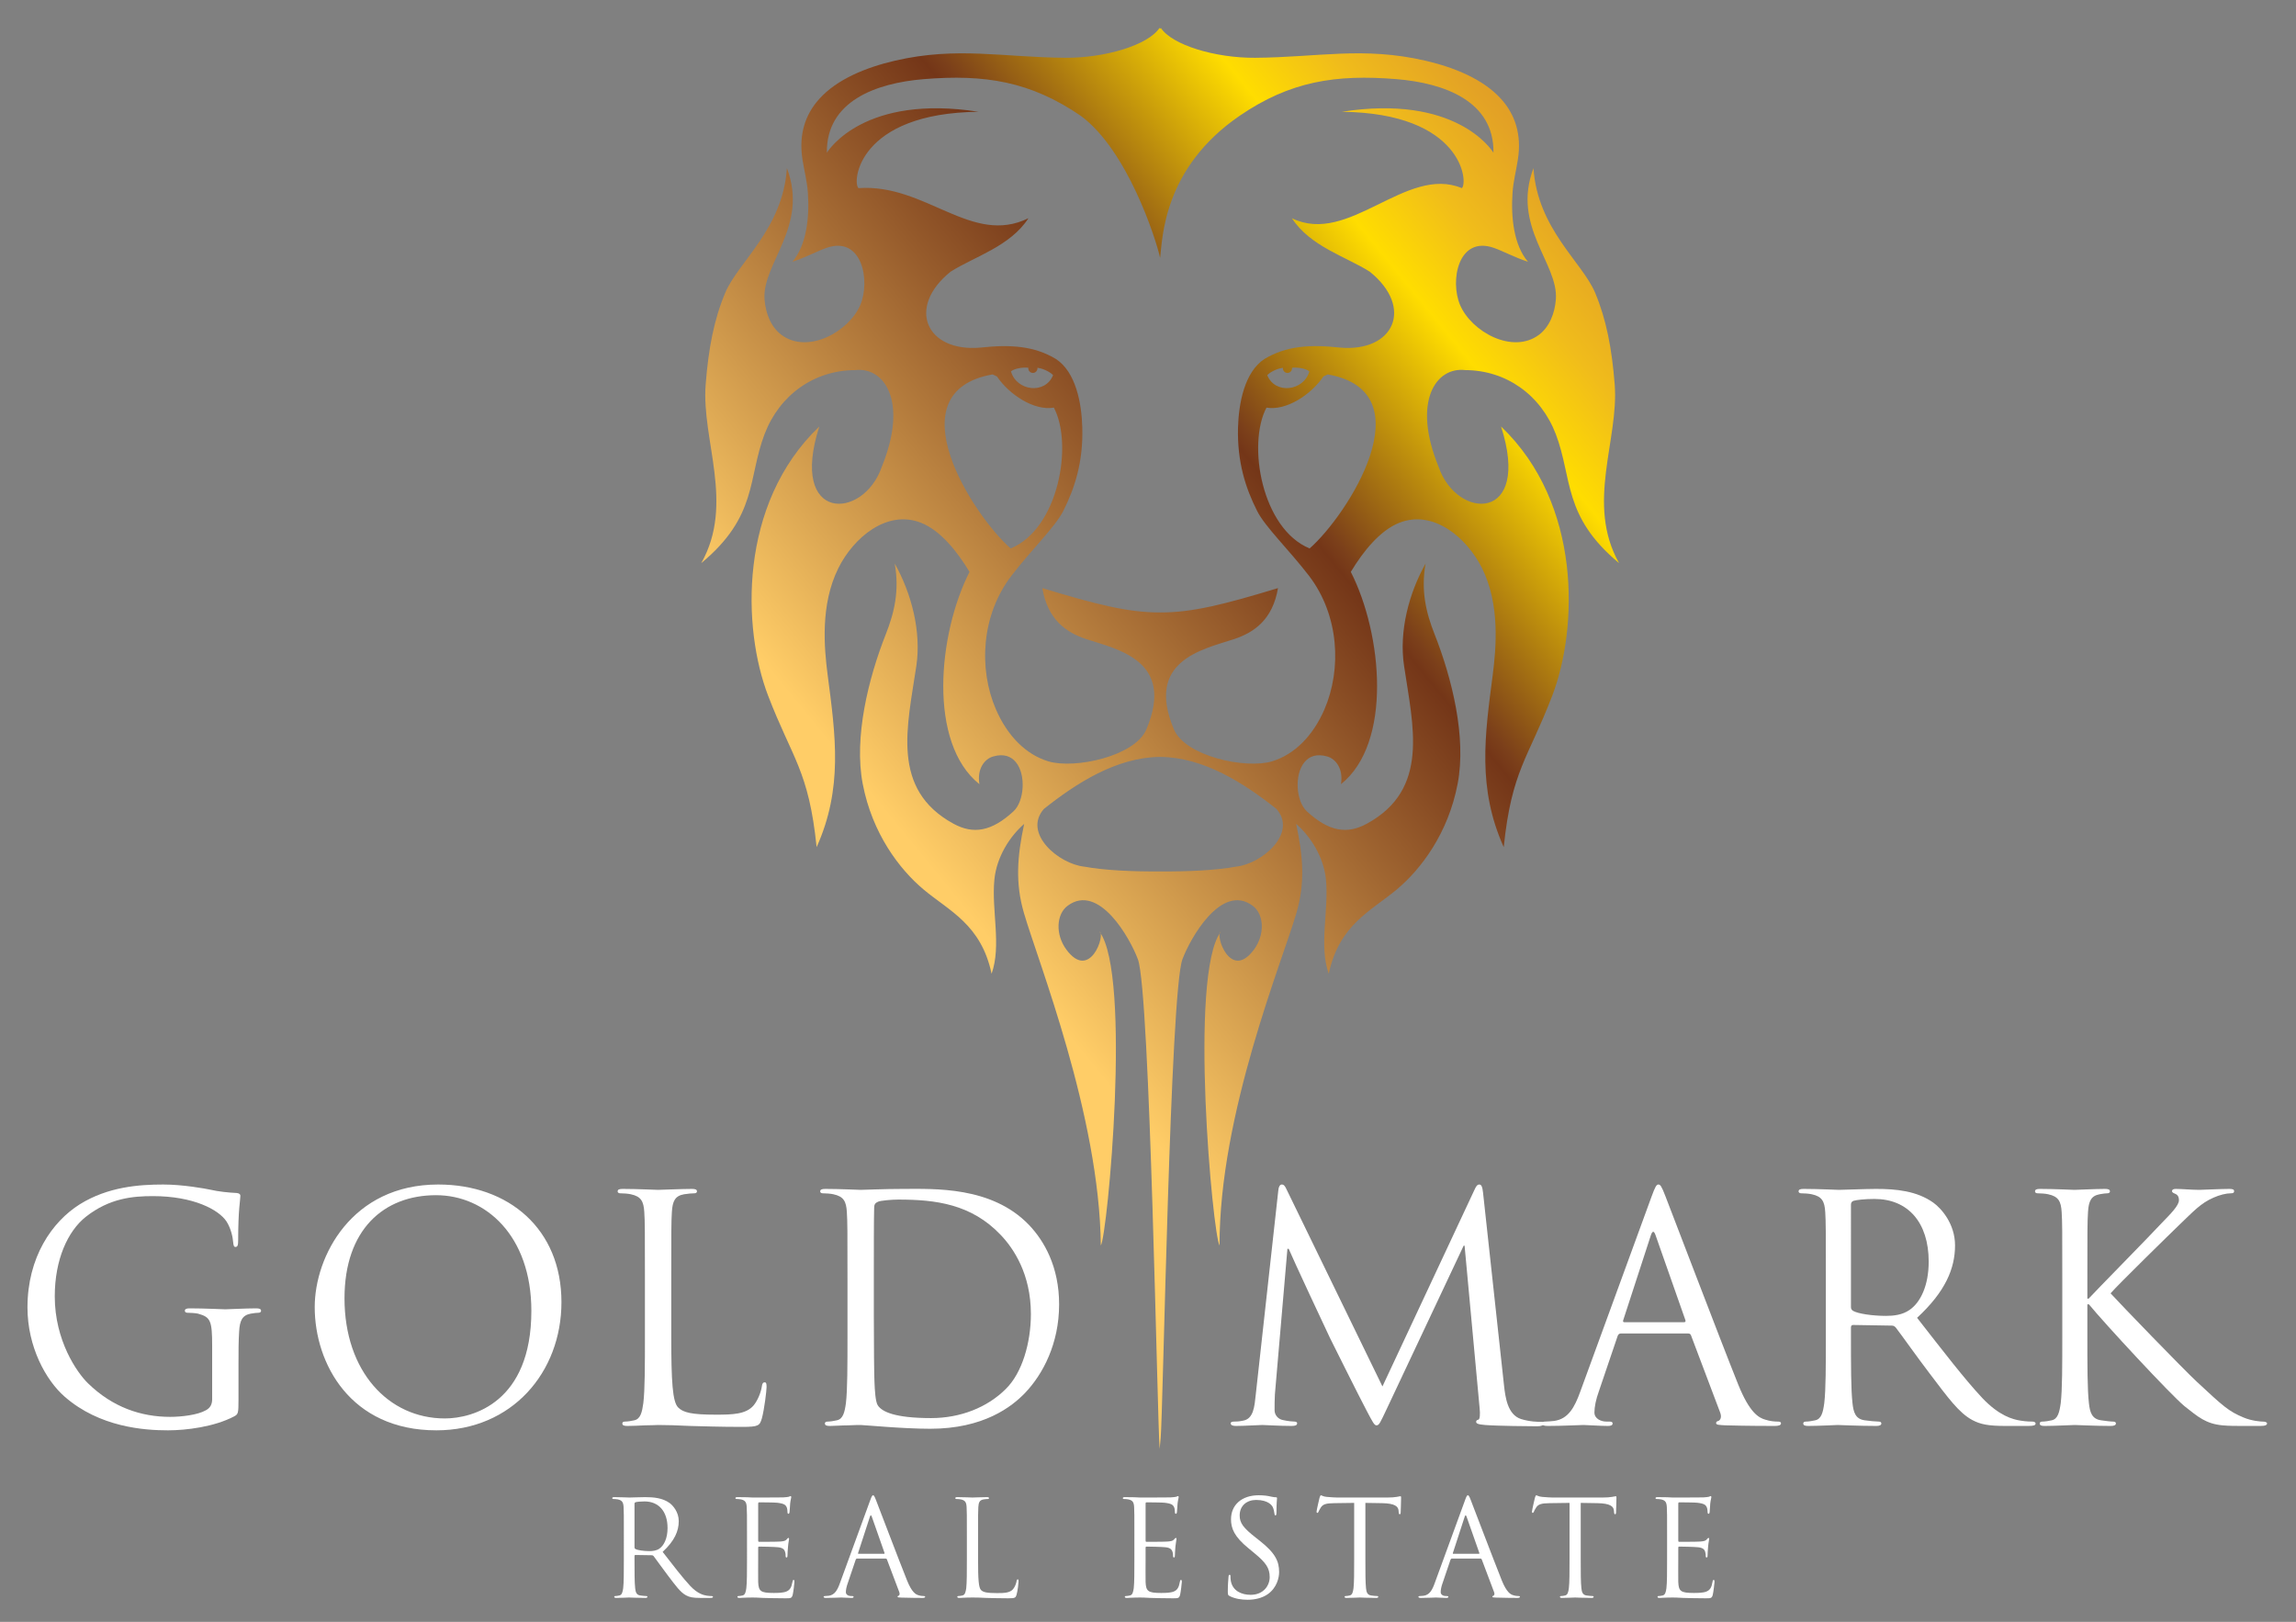
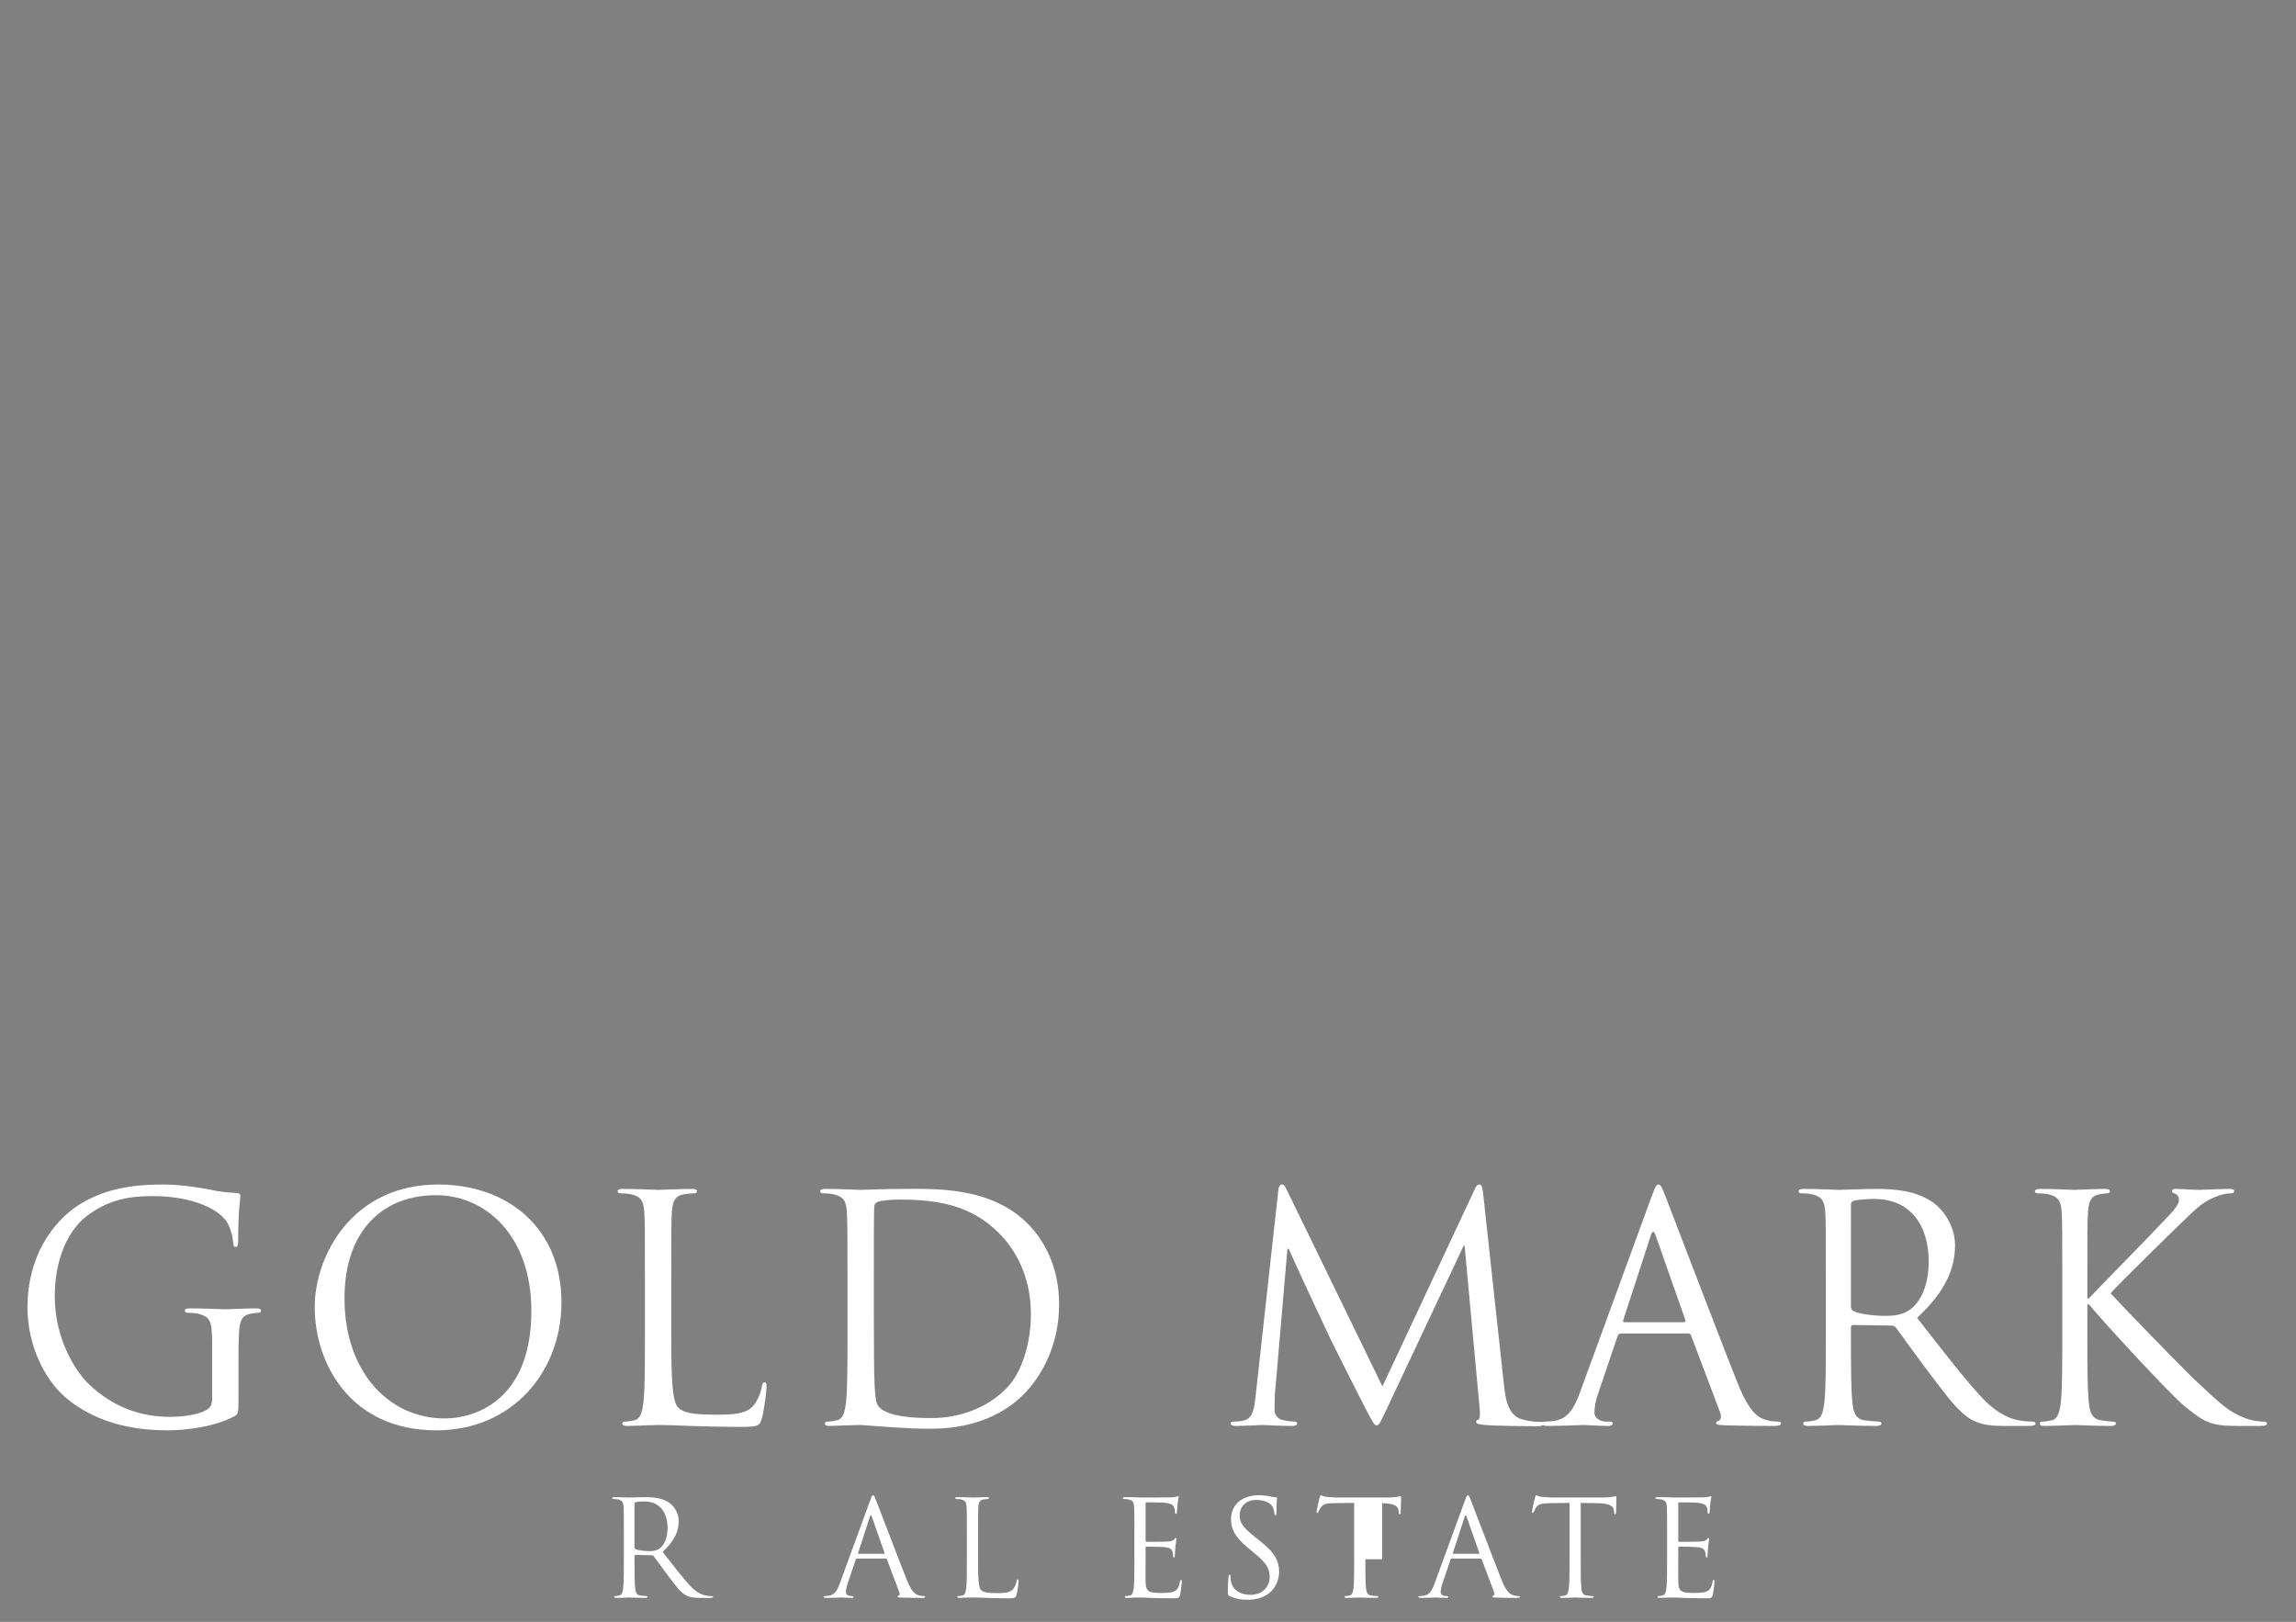
<svg xmlns="http://www.w3.org/2000/svg" version="1.1" id="Layer_1" x="0px" y="0px" width="1080px" height="762.853px" viewBox="0 0 1080 762.853" enable-background="new 0 0 1080 762.853" xml:space="preserve">
  <rect x="0" y="0" width="1080" height="762.853" fill="#808080" stroke="none" />
  <g>
    <linearGradient id="SVGID_1_" gradientUnits="userSpaceOnUse" x1="427.087" y1="395.043" x2="816.794" y2="76.767">
      <stop offset="0" style="stop-color:#FFCD67" />
      <stop offset="0.472" style="stop-color:#743618" />
      <stop offset="0.486" style="stop-color:#7B3F1A" />
      <stop offset="0.69" style="stop-color:#FFDD00" />
      <stop offset="0.771" style="stop-color:#F0BC1B" />
      <stop offset="0.855" style="stop-color:#E3A225" />
      <stop offset="0.924" style="stop-color:#DB9229" />
      <stop offset="0.97" style="stop-color:#D88D2A" />
    </linearGradient>
-     <path fill-rule="evenodd" clip-rule="evenodd" fill="url(#SVGID_1_)" d="M476.744,381.593c-10.342,9.549-18.922,10.93-28.259,5.833   c-29.664-16.189-21.674-45.779-17.438-74.278c2.381-16.219-2.333-34.141-10.184-48.083c2.287,12.757-0.204,23.12-4.182,33.209   c-8.167,20.658-15.082,48.444-10.873,70.394c4.46,23.401,17.342,40.227,28.516,49.617c12.147,10.208,27.204,16.501,32.103,39.729   c4.727-13.341-0.109-29.85,1.322-44.332c1.049-10.581,7.201-20.266,14.004-26.147c-3.316,15.36-4.204,27.946-0.115,41.885   c6.557,22.645,35.568,95.21,36.17,156.4c3.129-4.725,14.605-127.498-0.612-147.572c2.926,0.907-4.386,23.57-15.615,8.368   c-5.245-7.146-4.699-16.632,0.599-20.569c7.391-5.53,14.825-1.581,20.829,4.948c5.839,6.347,10.346,15.16,12.238,20.197   c5.774,15.32,9.138,218.793,10.237,230.32l0.477-5.207c1.118-11.556,4.473-209.793,10.237-225.113   c1.888-5.037,6.408-13.85,12.248-20.197c6.005-6.528,13.424-10.478,20.829-4.948c5.304,3.938,5.848,13.424,0.59,20.569   c-11.217,15.202-18.541-7.461-15.606-8.368c-15.231,20.074-3.737,142.847-0.605,147.572c-0.15-61.833,29.581-133.755,36.165-156.4   c4.092-13.939,3.198-26.525-0.132-41.885c6.808,5.881,12.977,15.566,14.021,26.147c1.43,14.481-3.407,30.99,1.307,44.332   c4.934-23.228,19.963-29.521,32.102-39.729c11.191-9.39,24.08-26.216,28.531-49.617c4.22-21.949-2.692-49.735-10.854-70.394   c-4.006-10.089-6.486-20.452-4.213-33.209c-7.852,13.942-12.565,31.864-10.14,48.083c4.226,28.5,12.166,58.089-17.482,74.278   c-9.314,5.097-17.917,3.716-28.263-5.833c-5.009-4.625-6.02-17.171-1.074-23.128c2.248-2.738,5.705-4.07,10.595-2.676   c4.19,1.144,7.743,5.932,6.541,13.063c24.25-19.373,19.524-70.539,4.644-99.871c5.895-9.769,13.753-19.496,22.808-23.089   c16.075-6.354,31.788,7.047,38.912,21.337c8.572,17.251,6.635,37.617,5.029,50.25c-3.752,28.682-7.243,53.315,5.18,80.966   c3.709-36.125,11.459-41.55,22.856-71.311c11.986-31.323,14.145-89.96-24.121-126.54c14.521,45.234-20.714,44.211-29.368,19.008   c-12.647-30.92-1.146-47.181,12.522-45.523c19.317,0.069,35.532,11.676,42.587,30.06c7.949,20.815,3.182,38.66,29.767,60.72   c-15.771-28.077,0-57.889-2.047-84.06c-1.331-16.881-3.902-30.44-9.231-43.171c-6.128-14.431-27.083-30.021-28.972-58.539   c-10.408,27.445,11.781,44.829,10.533,61.695c-0.489,6.429-2.941,12.929-7.97,16.705c-12.382,9.253-31.726-1.447-37.084-14.019   c-4.864-11.417-0.881-32.646,15.813-26.909c4.41,1.532,9.77,4.499,16.115,6.564c-6.697-7.855-8.05-20.926-7.267-32.416   c0.372-5.444,1.718-10.477,2.501-15.573c1.938-12.174-1.484-21.462-7.833-28.548c-8.476-9.409-22.156-14.908-35.646-18.041   c-29.289-6.767-50.632-1.574-80.152-1.367c-18.564,0.127-39.062-5.935-44.373-14.152c-0.068,0.13,0.079,0.258,0,0.381h-0.477   c-0.067-0.124,0.094-0.251,0-0.381c-5.294,8.217-25.828,14.279-44.354,14.152c-29.516-0.207-50.874-5.4-80.174,1.367   c-13.477,3.133-27.188,8.632-35.638,18.041c-6.363,7.085-9.748,16.374-7.828,28.548c0.802,5.097,2.15,10.129,2.53,15.573   c0.776,11.49-0.598,24.561-7.296,32.416c6.328-2.065,11.707-5.032,16.13-6.564c16.678-5.737,20.652,15.492,15.81,26.909   c-5.381,12.571-24.698,23.271-37.102,14.019c-5.018-3.776-7.46-10.275-7.935-16.705c-1.251-16.866,20.912-34.25,10.523-61.695   c-1.892,28.517-22.896,44.107-28.972,58.539c-5.362,12.731-7.921,26.29-9.241,43.171c-2.058,26.171,13.733,55.983-2.067,84.06   c26.614-22.061,21.818-39.905,29.797-60.72c7.025-18.384,23.253-29.991,42.585-30.06c13.652-1.657,25.142,14.603,12.508,45.523   c-8.669,25.203-43.89,26.226-29.365-19.008c-38.266,36.58-36.134,95.216-24.12,126.54c11.417,29.761,19.15,35.186,22.854,71.311   c12.406-27.651,8.945-52.284,5.189-80.966c-1.631-12.634-3.552-32.999,5.038-50.25c7.09-14.29,22.814-27.691,38.894-21.337   c9.069,3.594,16.907,13.321,22.8,23.089c-14.879,29.332-19.606,80.498,4.659,99.871c-1.213-7.131,2.338-11.918,6.532-13.063   c4.89-1.395,8.335-0.063,10.591,2.676C482.763,364.422,481.752,376.969,476.744,381.593L476.744,381.593z M583.028,54.517   c23.729-16.283,45.238-19.645,73.928-17.289c22.444,1.849,45.878,10.326,45.548,34.618c-0.961-1.556-17.972-27.63-71.337-19.27   c56.813,0.612,59.521,33.166,56.47,35.913c-26.27-10.981-53.188,27.291-79.951,14.149c8.614,13.286,25.446,18.058,36.608,25.143   c21.017,16.909,11.356,38.033-14.13,35.701c-14.14-1.542-25.227-0.74-35.394,5.368c-9.412,6.172-12.105,20.86-12.436,32.269   c-0.405,16.289,3.594,28.536,9,39.226c3.757,7.472,14.825,18.068,24.334,30.399c14.247,18.56,15.538,43.882,7.316,62.932   c-5.381,12.428-14.091,21.229-24.657,24.423c-12.42,3.731-40.794-2.387-46.124-15.015c-13.636-32.342,13.437-37.605,28.186-42.446   c9.351-3.064,18.242-9.05,20.756-24.023c-25.273,7.681-40.327,11.497-55.403,11.458c-15.109,0.039-30.158-3.777-55.451-11.458   c2.533,14.973,11.395,20.959,20.775,24.023c14.744,4.84,41.81,10.104,28.166,42.446c-5.324,12.627-33.692,18.746-46.11,15.015   c-10.562-3.193-19.263-11.995-24.639-24.423c-8.25-19.049-6.957-44.372,7.324-62.932c9.489-12.331,20.555-22.928,24.328-30.399   c5.376-10.69,9.407-22.938,8.956-39.226c-0.299-11.409-2.991-26.097-12.403-32.269c-10.168-6.108-21.29-6.91-35.418-5.368   c-25.488,2.332-35.125-18.792-14.122-35.701c11.165-7.085,28.004-11.857,36.611-25.143c-26.752,13.142-48.308-16.399-79.955-14.149   c-3.023-2.747-0.329-35.3,56.483-35.913c-53.355-8.36-70.381,17.714-71.337,19.27c-0.34-24.292,23.118-32.769,45.537-34.618   c28.686-2.356,50.195,1.006,73.951,17.289c21.933,16.206,35.274,57.762,37.263,66.775   C546.842,112.172,547.077,79.186,583.028,54.517L583.028,54.517z M545.742,409.871c-0.085,0-0.166,0-0.26,0l0,0   c-0.181,0,0.191,0,0,0c-0.181,0,0.191,0,0,0l0,0c-12.634,0.109-26.154-0.518-35.384-2.233   c-12.045-1.223-29.132-15.664-19.072-27.158c15.383-12.228,34.214-24.229,54.456-24.467c0.094,0,0.175,0,0.26,0   c0.056,0,0.148,0,0.217,0c20.246,0.238,39.056,12.239,54.459,24.467c10.071,11.494-7.002,25.935-19.06,27.158   c-9.218,1.716-22.751,2.343-35.399,2.233l0,0c-0.178,0,0.191,0,0,0c-0.178,0,0.191,0,0,0l0,0   C545.891,409.871,545.798,409.871,545.742,409.871L545.742,409.871z M615.896,174.698c-2.604,9.206-16.042,10.997-19.798,1.787   c0.706-0.942,3.988-3.078,7.384-3.492c0,0.081-0.027,0.157-0.027,0.242c0,1.207,0.976,2.171,2.142,2.171   c1.188,0,2.158-0.964,2.158-2.171c0-0.084,0-0.161-0.014-0.242C609.464,172.699,614.108,173.073,615.896,174.698L615.896,174.698z    M616.024,257.959c-22.539-9.264-29.429-49.023-20.293-66.229c9.274,1.592,20.952-6.064,26.793-14.672   c0.667-0.327,1.347-0.649,2.025-0.948C671.178,184.29,633.846,242.385,616.024,257.959L616.024,257.959z M475.55,174.698   c1.778-1.625,6.423-1.999,8.169-1.705c-0.014,0.081-0.028,0.157-0.028,0.242c0,1.207,0.978,2.171,2.165,2.171   c1.18,0,2.148-0.964,2.148-2.171c0-0.084,0-0.161-0.022-0.242c3.386,0.414,6.694,2.55,7.361,3.492   C491.597,185.695,478.137,183.904,475.55,174.698L475.55,174.698z M475.398,257.959c-17.792-15.574-55.15-73.669-8.495-81.848   c0.683,0.299,1.346,0.621,2.031,0.948c5.839,8.607,17.517,16.264,26.778,14.672C504.87,208.936,497.969,248.695,475.398,257.959z" />
    <g>
      <path fill="#FFFFFF" d="M99.794,633.079c0-11.939-0.736-13.547-6.633-15.196c-1.179-0.274-3.7-0.426-5.019-0.426    c-0.591,0-1.186-0.289-1.186-0.88c0-0.894,0.735-1.194,2.367-1.194c6.632,0,15.928,0.453,16.663,0.453    c0.734,0,10.02-0.453,14.458-0.453c1.621,0,2.357,0.301,2.357,1.194c0,0.591-0.588,0.88-1.186,0.88    c-1.02,0-1.92,0.151-3.689,0.426c-3.974,0.756-5.159,3.257-5.444,8.422c-0.299,4.729-0.299,9.151-0.299,15.35v16.498    c0,6.652-0.15,6.955-1.92,7.985c-9.436,5.002-22.712,6.624-31.269,6.624c-11.208,0-32.144-1.484-48.526-15.789    c-8.982-7.805-17.545-23.592-17.545-42.017c0-23.597,11.504-40.278,24.629-48.528c13.273-8.244,27.881-9.289,39.234-9.289    c9.284,0,19.764,1.91,22.556,2.517c3.106,0.741,8.266,1.317,11.955,1.469c1.47,0.144,1.769,0.735,1.769,1.332    c0,2.063-1.034,6.185-1.034,20.94c0,2.369-0.299,3.104-1.32,3.104c-0.751,0-0.899-0.907-1.037-2.219    c-0.147-2.054-0.883-6.197-3.102-9.734c-3.688-5.605-15.63-11.954-34.648-11.954c-9.298,0-20.365,0.894-31.567,9.741    c-8.552,6.787-14.599,20.211-14.599,37.441c0,20.803,10.471,35.86,15.633,40.863c11.651,11.362,25.075,15.786,38.633,15.786    c5.311,0,12.973-0.893,16.815-3.104c1.92-1.019,2.954-2.653,2.954-5.169V633.079z" />
      <path fill="#FFFFFF" d="M206.144,557.139c33.191,0,57.954,20.946,57.954,55.318c0,33.018-23.292,60.305-58.841,60.305    c-40.405,0-57.216-31.411-57.216-57.957C148.041,590.906,165.442,557.139,206.144,557.139z M209.248,667.168    c13.258,0,40.692-7.666,40.692-50.591c0-35.393-21.521-54.416-44.832-54.416c-24.625,0-43.06,16.205-43.06,48.522    C162.049,645.033,182.703,667.168,209.248,667.168z" />
      <path fill="#FFFFFF" d="M315.749,628.229c0,21.68,0.584,31.106,3.24,33.772c2.356,2.363,6.192,3.394,17.696,3.394    c7.818,0,14.31-0.15,17.851-4.425c1.92-2.377,3.392-6.046,3.824-8.849c0.151-1.182,0.451-1.924,1.336-1.924    c0.736,0,0.883,0.579,0.883,2.214c0,1.605-1.035,10.454-2.219,14.756c-1.035,3.38-1.469,3.972-9.281,3.972    c-10.621,0-18.289-0.288-24.482-0.441c-6.192-0.288-10.768-0.452-15.041-0.452c-0.584,0-3.104,0.164-6.059,0.164    c-2.941,0.138-6.183,0.288-8.4,0.288c-1.621,0-2.354-0.288-2.354-1.183c0-0.438,0.287-0.865,1.17-0.865    c1.336,0,3.106-0.3,4.424-0.603c2.955-0.604,3.688-3.835,4.277-8.121c0.75-6.197,0.75-17.834,0.75-31.998v-25.956    c0-23.014,0-27.138-0.299-31.862c-0.304-5.015-1.472-7.365-6.345-8.388c-1.174-0.297-3.69-0.455-5.016-0.455    c-0.584,0-1.178-0.295-1.178-0.871c0-0.894,0.732-1.19,2.365-1.19c6.633,0,15.93,0.449,16.666,0.449    c0.736,0,11.504-0.449,15.928-0.449c1.617,0,2.353,0.297,2.353,1.19c0,0.576-0.584,0.871-1.186,0.871    c-1.028,0-3.086,0.158-4.857,0.455c-4.276,0.733-5.46,3.236-5.76,8.388c-0.285,4.725-0.285,8.849-0.285,31.862V628.229z" />
      <path fill="#FFFFFF" d="M398.641,601.973c0-23.014,0-27.138-0.295-31.862c-0.29-5.015-1.474-7.365-6.348-8.388    c-1.166-0.297-3.67-0.455-5.008-0.455c-0.582,0-1.185-0.295-1.185-0.871c0-0.894,0.75-1.19,2.371-1.19    c6.629,0,15.929,0.449,16.666,0.449c1.769,0,11.05-0.449,19.917-0.449c14.593,0,41.572-1.325,59.135,16.812    c7.369,7.681,14.297,19.91,14.297,37.47c0,18.562-7.668,32.891-15.932,41.59c-6.327,6.622-19.618,16.942-44.679,16.942    c-6.344,0-14.158-0.428-20.502-0.88c-6.491-0.441-11.5-0.894-12.236-0.894c-0.301,0-2.809,0-5.897,0.164    c-2.955,0-6.344,0.288-8.563,0.288c-1.621,0-2.357-0.288-2.357-1.183c0-0.438,0.304-0.865,1.185-0.865    c1.32,0,3.092-0.3,4.415-0.603c2.955-0.604,3.7-3.835,4.287-8.121c0.731-6.197,0.731-17.834,0.731-31.998V601.973z     M411.034,617.883c0,15.664,0.151,29.225,0.299,32.026c0.135,3.683,0.437,9.593,1.62,11.187c1.921,2.815,7.665,5.906,25.061,5.906    c13.722,0,26.414-5,35.111-13.711c7.664-7.517,11.789-21.684,11.789-35.229c0-18.74-8.101-30.825-14.158-37.173    c-13.856-14.604-30.672-16.666-48.217-16.666c-2.957,0-8.416,0.438-9.585,1.037c-1.335,0.59-1.768,1.306-1.768,2.94    c-0.151,5.009-0.151,20.045-0.151,31.423V617.883z" />
      <path fill="#FFFFFF" d="M707.484,651.819c0.599,5.307,1.635,13.576,7.975,15.624c4.275,1.331,8.122,1.331,9.593,1.331    c0.733,0,1.166,0.152,1.166,0.741c0,0.895-1.317,1.336-3.09,1.336c-3.25,0-19.18-0.153-24.621-0.605    c-3.396-0.289-4.144-0.73-4.144-1.472c0-0.575,0.295-0.865,1.037-1.031c0.727-0.137,0.894-2.636,0.598-5.303l-7.084-76.544h-0.433    l-36.141,76.71c-3.093,6.472-3.546,7.804-4.864,7.804c-1.032,0-1.765-1.483-4.577-6.787c-3.832-7.228-16.515-32.742-17.257-34.212    c-1.331-2.681-17.834-38.052-19.469-42.045h-0.59l-5.887,68.425c-0.153,2.361-0.153,5.028-0.153,7.53    c0,2.212,1.616,4.122,3.826,4.588c2.515,0.564,4.728,0.741,5.607,0.741c0.604,0,1.18,0.276,1.18,0.73    c0,1.029-0.878,1.317-2.651,1.317c-5.455,0-12.537-0.452-13.726-0.452c-1.319,0-8.396,0.452-12.379,0.452    c-1.478,0-2.515-0.288-2.515-1.317c0-0.454,0.742-0.73,1.478-0.73c1.181,0,2.22,0,4.424-0.451c4.871-0.894,5.31-6.638,5.9-12.242    l10.621-96.165c0.151-1.608,0.741-2.653,1.622-2.653c0.9,0,1.469,0.592,2.205,2.213l45.143,92.771l43.349-92.619    c0.604-1.319,1.182-2.364,2.219-2.364c1.021,0,1.471,1.182,1.772,3.985L707.484,651.819z" />
      <path fill="#FFFFFF" d="M776.837,562.896c1.772-4.879,2.369-5.758,3.241-5.758c0.894,0,1.472,0.742,3.236,5.317    c2.233,5.599,25.377,66.501,34.377,88.926c5.312,13.121,9.585,15.482,12.675,16.361c2.213,0.73,4.438,0.907,5.907,0.907    c0.867,0,1.471,0.124,1.471,0.865c0,0.895-1.326,1.183-2.939,1.183c-2.226,0-12.984,0-23.158-0.288    c-2.804-0.164-4.424-0.164-4.424-1.029c0-0.606,0.433-0.907,1.036-1.03c0.865-0.303,1.772-1.635,0.865-3.985l-13.706-36.287    c-0.28-0.591-0.584-0.865-1.325-0.865h-31.711c-0.742,0-1.174,0.426-1.469,1.168l-8.857,26.105    c-1.331,3.666-2.066,7.213-2.066,9.879c0,2.94,3.104,4.285,5.605,4.285h1.478c1.029,0,1.475,0.276,1.475,0.865    c0,0.895-0.879,1.183-2.21,1.183c-3.546,0-9.894-0.452-11.494-0.452c-1.635,0-9.749,0.452-16.673,0.452    c-1.925,0-2.803-0.288-2.803-1.183c0-0.589,0.575-0.865,1.332-0.865c1.017,0,3.092-0.177,4.274-0.3    c6.792-0.907,9.728-6.501,12.385-13.864L776.837,562.896z M792.183,621.895c0.735,0,0.735-0.467,0.578-1.031l-13.999-39.837    c-0.745-2.205-1.486-2.205-2.228,0l-12.97,39.837c-0.29,0.729,0,1.031,0.446,1.031H792.183z" />
      <path fill="#FFFFFF" d="M858.85,601.973c0-23.014,0-27.138-0.289-31.862c-0.295-5.015-1.483-7.365-6.349-8.388    c-1.18-0.297-3.688-0.455-5.02-0.455c-0.571,0-1.169-0.295-1.169-0.871c0-0.894,0.736-1.19,2.369-1.19    c6.622,0,15.925,0.449,16.653,0.449c1.607,0,12.832-0.449,17.408-0.449c9.273,0,19.165,0.888,26.985,6.494    c3.681,2.638,10.181,9.877,10.181,20.065c0,10.903-4.576,21.8-17.854,34.067c12.099,15.485,22.126,28.594,30.675,37.73    c7.981,8.41,14.303,10.043,17.997,10.636c2.804,0.451,4.871,0.451,5.75,0.451c0.73,0,1.327,0.428,1.327,0.865    c0,0.895-0.88,1.183-3.531,1.183h-10.484c-8.256,0-11.927-0.741-15.767-2.789c-6.346-3.406-11.521-10.634-19.915-21.694    c-6.198-8.106-13.128-17.985-16.09-21.82c-0.576-0.59-1.03-0.893-1.895-0.893l-18.152-0.301c-0.741,0-1.022,0.466-1.022,1.193    v3.534c0,14.164,0,25.801,0.723,31.998c0.452,4.286,1.345,7.517,5.771,8.121c2.061,0.303,5.303,0.603,6.634,0.603    c0.867,0,1.168,0.428,1.168,0.865c0,0.73-0.727,1.183-2.368,1.183c-8.092,0-17.396-0.452-18.129-0.452    c-0.139,0-9.441,0.452-13.865,0.452c-1.615,0-2.362-0.288-2.362-1.183c0-0.438,0.295-0.865,1.194-0.865    c1.306,0,3.092-0.3,4.411-0.603c2.955-0.604,3.695-3.835,4.273-8.121c0.742-6.197,0.742-17.834,0.742-31.998V601.973z     M870.658,614.805c0,0.742,0.281,1.32,1.022,1.772c2.228,1.306,9,2.352,15.486,2.352c3.53,0,7.674-0.441,11.06-2.804    c5.167-3.545,8.999-11.486,8.999-22.714c0-18.431-9.727-29.483-25.514-29.483c-4.438,0-8.407,0.433-9.879,0.893    c-0.735,0.275-1.175,0.88-1.175,1.745V614.805z" />
      <path fill="#FFFFFF" d="M970.066,601.973c0-23.014,0-27.138-0.297-31.862c-0.295-5.015-1.469-7.365-6.348-8.388    c-1.166-0.297-3.668-0.455-5-0.455c-0.591,0-1.189-0.295-1.189-0.871c0-0.894,0.748-1.19,2.372-1.19    c6.621,0,15.346,0.449,16.21,0.449c1.335,0,9.888-0.449,14.298-0.449c1.629,0,2.368,0.297,2.368,1.19    c0,0.576-0.569,0.871-1.166,0.871c-1.045,0-1.924,0.158-3.695,0.455c-3.986,0.733-5.153,3.236-5.456,8.388    c-0.301,4.725-0.301,8.849-0.301,31.862v8.834h0.604c2.501-2.803,29.184-29.918,34.487-35.675c4.142-4.28,7.983-8.1,7.983-10.613    c0-1.773-0.742-2.659-1.917-3.093c-0.755-0.302-1.34-0.605-1.34-1.188c0-0.734,0.742-1.031,1.772-1.031    c2.954,0,7.529,0.449,11.073,0.449c0.729,0,10.456-0.449,14.153-0.449c1.62,0,2.198,0.297,2.198,1.031    c0,0.735-0.288,1.03-1.471,1.03c-2.198,0-5.304,0.735-8.244,2.062c-6.06,2.658-9.294,6.341-15.945,12.688    c-3.689,3.539-29.34,28.621-32.433,32.303c3.834,4.26,34.488,35.984,40.568,41.589c12.372,11.501,14.888,13.864,21.961,16.807    c3.827,1.635,8.109,1.935,9.138,1.935c1.025,0,1.924,0.276,1.924,0.865c0,0.73-0.742,1.183-3.256,1.183h-7.516    c-4.122,0-6.925,0-10.167-0.288c-7.832-0.728-11.514-3.984-17.862-9c-6.623-5.453-37.902-39.226-44.985-47.923h-0.727v14.441    c0,14.164,0,25.801,0.727,31.998c0.468,4.286,1.348,7.517,5.771,8.121c2.062,0.303,4.425,0.603,5.751,0.603    c0.873,0,1.176,0.428,1.176,0.865c0,0.73-0.735,1.183-2.379,1.183c-7.205,0-15.758-0.452-16.939-0.452s-9.742,0.452-14.168,0.452    c-1.612,0-2.348-0.288-2.348-1.183c0-0.438,0.302-0.865,1.174-0.865c1.333,0,3.099-0.3,4.432-0.603    c2.939-0.604,3.682-3.835,4.279-8.121c0.729-6.197,0.729-17.834,0.729-31.998V601.973z" />
    </g>
    <g>
      <path fill="#FFFFFF" d="M293.45,722.375c0-9.783,0-11.556-0.122-13.549c-0.138-2.156-0.641-3.132-2.696-3.585    c-0.506-0.125-1.581-0.181-2.141-0.181c-0.257,0-0.505-0.123-0.505-0.384c0-0.37,0.317-0.493,1.011-0.493    c2.821,0,6.767,0.18,7.08,0.18c0.694,0,5.461-0.18,7.391-0.18c3.966,0,8.16,0.37,11.476,2.747c1.569,1.142,4.33,4.22,4.33,8.531    c0,4.646-1.948,9.276-7.582,14.47c5.136,6.596,9.394,12.172,13.028,16.061c3.392,3.573,6.088,4.26,7.654,4.521    c1.185,0.194,2.067,0.194,2.45,0.194c0.311,0,0.556,0.177,0.556,0.344c0,0.384-0.378,0.534-1.512,0.534h-4.438    c-3.513,0-5.09-0.328-6.708-1.21c-2.696-1.44-4.892-4.52-8.466-9.218c-2.627-3.448-5.587-7.641-6.821-9.261    c-0.263-0.261-0.451-0.384-0.823-0.384l-7.714-0.123c-0.311,0-0.437,0.192-0.437,0.507v1.496c0,6.021,0,10.967,0.313,13.617    c0.192,1.8,0.556,3.188,2.45,3.434c0.872,0.138,2.245,0.264,2.819,0.264c0.383,0,0.489,0.177,0.489,0.344    c0,0.344-0.299,0.534-0.994,0.534c-3.444,0-7.391-0.19-7.705-0.19c-0.068,0-4.014,0.19-5.897,0.19    c-0.691,0-1.002-0.15-1.002-0.534c0-0.167,0.119-0.344,0.505-0.344c0.556,0,1.318-0.126,1.875-0.264    c1.25-0.246,1.567-1.634,1.823-3.434c0.313-2.65,0.313-7.597,0.313-13.617V722.375z M298.459,727.802    c0,0.343,0.126,0.591,0.437,0.769c0.938,0.55,3.824,1.003,6.588,1.003c1.498,0,3.256-0.178,4.7-1.181    c2.188-1.525,3.822-4.919,3.822-9.672c0-7.817-4.139-12.519-10.847-12.519c-1.882,0-3.572,0.18-4.194,0.371    c-0.315,0.097-0.506,0.357-0.506,0.728V727.802z" />
-       <path fill="#FFFFFF" d="M351.376,722.375c0-9.783,0-11.556-0.137-13.549c-0.121-2.156-0.623-3.132-2.694-3.585    c-0.503-0.125-1.566-0.181-2.122-0.181c-0.257,0-0.506-0.123-0.506-0.384c0-0.37,0.314-0.493,1.011-0.493    c1.425,0,3.129,0,4.503,0.055l2.573,0.125c0.437,0,12.909,0,14.352-0.057c1.195-0.068,2.187-0.18,2.693-0.303    c0.315-0.069,0.573-0.316,0.883-0.316c0.192,0,0.247,0.247,0.247,0.551c0,0.438-0.312,1.195-0.505,2.969    c-0.051,0.618-0.188,3.364-0.31,4.135c-0.055,0.288-0.192,0.674-0.438,0.674c-0.382,0-0.501-0.305-0.501-0.812    c0-0.438-0.057-1.498-0.368-2.268c-0.451-0.987-1.079-1.729-4.452-2.116c-1.078-0.15-7.897-0.192-8.59-0.192    c-0.259,0-0.382,0.192-0.382,0.634v17.297c0,0.439,0.064,0.633,0.382,0.633c0.816,0,8.521,0,9.964-0.125    c1.502-0.137,2.383-0.246,2.945-0.893c0.444-0.507,0.689-0.797,0.938-0.797c0.188,0,0.311,0.097,0.311,0.481    c0,0.384-0.311,1.456-0.492,3.517c-0.137,1.252-0.256,3.573-0.256,4.015c0,0.507,0,1.181-0.437,1.181    c-0.313,0-0.436-0.248-0.436-0.565c0-0.615,0-1.249-0.259-2.073c-0.247-0.865-0.812-1.924-3.252-2.171    c-1.689-0.206-7.896-0.317-8.957-0.317c-0.327,0-0.451,0.181-0.451,0.441v5.508c0,2.117-0.053,9.399,0,10.719    c0.19,4.328,1.127,5.138,7.269,5.138c1.635,0,4.399,0,6.022-0.687c1.631-0.688,2.379-1.937,2.83-4.52    c0.121-0.687,0.245-0.922,0.556-0.922c0.382,0,0.382,0.509,0.382,0.922c0,0.521-0.5,4.767-0.816,6.085    c-0.448,1.636-0.942,1.636-3.391,1.636c-4.699,0-8.151-0.123-10.591-0.179c-2.452-0.15-3.945-0.19-4.887-0.19    c-0.123,0-1.198,0-2.504,0.04c-1.253,0-2.696,0.15-3.634,0.15c-0.697,0-1.01-0.15-1.01-0.534c0-0.167,0.123-0.344,0.505-0.344    c0.556,0,1.32-0.126,1.88-0.264c1.253-0.246,1.562-1.634,1.809-3.434c0.327-2.65,0.327-7.597,0.327-13.617V722.375z" />
      <path fill="#FFFFFF" d="M409.294,705.748c0.744-2.061,1.006-2.444,1.386-2.444c0.363,0,0.623,0.315,1.374,2.268    c0.938,2.378,10.783,28.249,14.604,37.785c2.248,5.578,4.07,6.594,5.38,6.964c0.954,0.303,1.892,0.387,2.52,0.387    c0.366,0,0.623,0.054,0.623,0.344c0,0.384-0.556,0.534-1.25,0.534c-0.938,0-5.526,0-9.843-0.15c-1.197-0.04-1.88-0.04-1.88-0.428    c0-0.246,0.188-0.384,0.437-0.426c0.38-0.138,0.748-0.714,0.38-1.69l-5.839-15.429c-0.124-0.261-0.247-0.384-0.56-0.384h-13.475    c-0.317,0-0.505,0.191-0.628,0.494l-3.759,11.115c-0.566,1.552-0.881,3.064-0.881,4.203c0,1.237,1.318,1.816,2.381,1.816h0.625    c0.437,0,0.629,0.123,0.629,0.344c0,0.384-0.368,0.534-0.938,0.534c-1.498,0-4.194-0.19-4.891-0.19    c-0.692,0-4.136,0.19-7.077,0.19c-0.818,0-1.199-0.15-1.199-0.534c0-0.221,0.257-0.344,0.572-0.344    c0.437,0,1.305-0.084,1.807-0.126c2.886-0.384,4.144-2.761,5.273-5.894L409.294,705.748z M415.812,730.84    c0.313,0,0.313-0.207,0.241-0.456l-5.946-16.927c-0.312-0.947-0.629-0.947-0.938,0l-5.512,16.927    c-0.141,0.318,0,0.456,0.188,0.456H415.812z" />
      <path fill="#FFFFFF" d="M460.068,733.517c0,9.221,0.246,13.218,1.389,14.358c0.998,1.016,2.626,1.443,7.518,1.443    c3.318,0,6.069-0.069,7.581-1.882c0.817-1.002,1.443-2.57,1.631-3.766c0.055-0.507,0.192-0.796,0.56-0.796    c0.313,0,0.378,0.246,0.378,0.919c0,0.688-0.433,4.467-0.938,6.265c-0.447,1.444-0.621,1.705-3.947,1.705    c-4.519,0-7.774-0.123-10.413-0.179c-2.63-0.15-4.574-0.19-6.387-0.19c-0.256,0-1.32,0.04-2.573,0.04    c-1.251,0.068-2.637,0.15-3.564,0.15c-0.693,0-1.011-0.15-1.011-0.534c0-0.167,0.124-0.344,0.505-0.344    c0.556,0,1.31-0.126,1.882-0.264c1.251-0.246,1.564-1.634,1.825-3.434c0.299-2.65,0.299-7.597,0.299-13.617v-11.018    c0-9.783,0-11.556-0.124-13.549c-0.125-2.156-0.628-3.132-2.697-3.585c-0.504-0.125-1.567-0.181-2.124-0.181    c-0.256,0-0.505-0.123-0.505-0.384c0-0.37,0.317-0.493,0.997-0.493c2.831,0,6.765,0.18,7.09,0.18c0.315,0,4.891-0.18,6.767-0.18    c0.693,0,1.01,0.123,1.01,0.493c0,0.261-0.259,0.384-0.505,0.384c-0.451,0-1.32,0.056-2.072,0.181    c-1.82,0.33-2.326,1.387-2.449,3.585c-0.123,1.993-0.123,3.766-0.123,13.549V733.517z" />
      <path fill="#FFFFFF" d="M533.596,722.375c0-9.783,0-11.556-0.123-13.549c-0.119-2.156-0.625-3.132-2.696-3.585    c-0.487-0.125-1.558-0.181-2.122-0.181c-0.259,0-0.499-0.123-0.499-0.384c0-0.37,0.31-0.493,1.004-0.493    c1.441,0,3.133,0,4.505,0.055l2.577,0.125c0.433,0,12.901,0,14.342-0.057c1.209-0.068,2.197-0.18,2.721-0.303    c0.289-0.069,0.55-0.316,0.865-0.316c0.191,0,0.246,0.247,0.246,0.551c0,0.438-0.314,1.195-0.507,2.969    c-0.055,0.618-0.192,3.364-0.315,4.135c-0.057,0.288-0.187,0.674-0.434,0.674c-0.379,0-0.502-0.305-0.502-0.812    c0-0.438-0.056-1.498-0.37-2.268c-0.446-0.987-1.074-1.729-4.449-2.116c-1.074-0.15-7.896-0.192-8.587-0.192    c-0.247,0-0.384,0.192-0.384,0.634v17.297c0,0.439,0.069,0.633,0.384,0.633c0.814,0,8.519,0,9.96-0.125    c1.496-0.137,2.39-0.246,2.939-0.893c0.451-0.507,0.699-0.797,0.961-0.797c0.192,0,0.295,0.097,0.295,0.481    c0,0.384-0.295,1.456-0.501,3.517c-0.125,1.252-0.248,3.573-0.248,4.015c0,0.507,0,1.181-0.438,1.181    c-0.31,0-0.427-0.248-0.427-0.565c0-0.615,0-1.249-0.261-2.073c-0.249-0.865-0.824-1.924-3.256-2.171    c-1.692-0.206-7.898-0.317-8.974-0.317c-0.297,0-0.435,0.181-0.435,0.441v5.508c0,2.117-0.056,9.399,0,10.719    c0.192,4.328,1.13,5.138,7.268,5.138c1.635,0,4.394,0,6.016-0.687c1.635-0.688,2.389-1.937,2.828-4.52    c0.123-0.687,0.247-0.922,0.564-0.922c0.37,0,0.37,0.509,0.37,0.922c0,0.521-0.493,4.767-0.812,6.085    c-0.445,1.636-0.933,1.636-3.384,1.636c-4.698,0-8.14-0.123-10.591-0.179c-2.44-0.15-3.948-0.19-4.886-0.19    c-0.141,0-1.202,0-2.52,0.04c-1.237,0-2.68,0.15-3.622,0.15c-0.693,0-1.007-0.15-1.007-0.534c0-0.167,0.125-0.344,0.505-0.344    c0.558,0,1.32-0.126,1.875-0.264c1.251-0.246,1.566-1.634,1.825-3.434c0.297-2.65,0.297-7.597,0.297-13.617V722.375z" />
      <path fill="#FFFFFF" d="M578.501,750.761c-0.892-0.44-0.959-0.702-0.959-2.404c0-3.12,0.259-5.619,0.328-6.624    c0.055-0.699,0.178-1.016,0.487-1.016c0.386,0,0.44,0.18,0.44,0.701c0,0.563,0,1.457,0.184,2.308    c0.942,4.631,5.086,6.402,9.29,6.402c6.019,0,8.971-4.313,8.971-8.327c0-4.312-1.826-6.841-7.227-11.294l-2.804-2.319    c-6.664-5.44-8.162-9.344-8.162-13.604c0-6.704,5.018-11.279,12.993-11.279c2.438,0,4.246,0.246,5.812,0.631    c1.201,0.249,1.696,0.304,2.206,0.304c0.508,0,0.632,0.125,0.632,0.438c0,0.316-0.263,2.378-0.263,6.665    c0,0.977-0.123,1.428-0.438,1.428c-0.387,0-0.44-0.328-0.501-0.796c-0.069-0.77-0.435-2.46-0.818-3.147    c-0.37-0.699-2.053-3.324-7.832-3.324c-4.327,0-7.715,2.693-7.715,7.268c0,3.573,1.636,5.825,7.646,10.524l1.759,1.388    c7.408,5.825,9.151,9.729,9.151,14.731c0,2.567-0.988,7.321-5.316,10.399c-2.708,1.868-6.089,2.639-9.468,2.639    C583.941,752.451,581.059,752.013,578.501,750.761z" />
-       <path fill="#FFFFFF" d="M642.254,733.393c0,6.021,0,10.967,0.295,13.617c0.187,1.8,0.57,3.188,2.454,3.434    c0.879,0.138,2.251,0.264,2.83,0.264c0.364,0,0.487,0.177,0.487,0.344c0,0.344-0.31,0.534-1.009,0.534    c-3.427,0-7.379-0.19-7.708-0.19c-0.304,0-4.253,0.19-6.136,0.19c-0.693,0-0.995-0.15-0.995-0.534    c0-0.167,0.108-0.344,0.493-0.344c0.57,0,1.319-0.126,1.884-0.264c1.249-0.246,1.572-1.634,1.819-3.434    c0.31-2.65,0.31-7.597,0.31-13.617v-26.504l-9.273,0.126c-3.888,0.04-5.387,0.48-6.39,2.004c-0.688,1.06-0.871,1.498-1.063,1.939    c-0.187,0.492-0.378,0.63-0.628,0.63c-0.191,0-0.329-0.206-0.329-0.575c0-0.634,1.251-6.02,1.389-6.501    c0.123-0.385,0.384-1.208,0.632-1.208c0.425,0,1.058,0.631,2.748,0.757c1.819,0.178,4.203,0.303,4.953,0.303h23.517    c1.997,0,3.441-0.125,4.451-0.303c0.92-0.126,1.496-0.316,1.744-0.316c0.324,0,0.324,0.383,0.324,0.768    c0,1.87-0.192,6.185-0.192,6.87c0,0.592-0.187,0.839-0.435,0.839c-0.328,0-0.438-0.205-0.521-1.07l-0.056-0.702    c-0.19-1.882-1.688-3.324-7.708-3.434l-7.887-0.126V733.393z" />
+       <path fill="#FFFFFF" d="M642.254,733.393c0,6.021,0,10.967,0.295,13.617c0.187,1.8,0.57,3.188,2.454,3.434    c0.879,0.138,2.251,0.264,2.83,0.264c0.364,0,0.487,0.177,0.487,0.344c0,0.344-0.31,0.534-1.009,0.534    c-3.427,0-7.379-0.19-7.708-0.19c-0.304,0-4.253,0.19-6.136,0.19c-0.693,0-0.995-0.15-0.995-0.534    c0-0.167,0.108-0.344,0.493-0.344c0.57,0,1.319-0.126,1.884-0.264c1.249-0.246,1.572-1.634,1.819-3.434    c0.31-2.65,0.31-7.597,0.31-13.617v-26.504l-9.273,0.126c-3.888,0.04-5.387,0.48-6.39,2.004c-0.688,1.06-0.871,1.498-1.063,1.939    c-0.187,0.492-0.378,0.63-0.628,0.63c-0.191,0-0.329-0.206-0.329-0.575c0-0.634,1.251-6.02,1.389-6.501    c0.123-0.385,0.384-1.208,0.632-1.208c0.425,0,1.058,0.631,2.748,0.757c1.819,0.178,4.203,0.303,4.953,0.303h23.517    c1.997,0,3.441-0.125,4.451-0.303c0.92-0.126,1.496-0.316,1.744-0.316c0.324,0,0.324,0.383,0.324,0.768    c0,1.87-0.192,6.185-0.192,6.87c0,0.592-0.187,0.839-0.435,0.839c-0.328,0-0.438-0.205-0.521-1.07l-0.056-0.702    c-0.19-1.882-1.688-3.324-7.708-3.434V733.393z" />
      <path fill="#FFFFFF" d="M689.08,705.748c0.736-2.061,0.988-2.444,1.374-2.444c0.37,0,0.63,0.315,1.374,2.268    c0.939,2.378,10.785,28.249,14.592,37.785c2.267,5.578,4.094,6.594,5.414,6.964c0.935,0.303,1.875,0.387,2.499,0.387    c0.371,0,0.625,0.054,0.625,0.344c0,0.384-0.556,0.534-1.249,0.534c-0.94,0-5.518,0-9.845-0.15    c-1.197-0.04-1.876-0.04-1.876-0.428c0-0.246,0.187-0.384,0.433-0.426c0.384-0.138,0.762-0.714,0.384-1.69l-5.824-15.429    c-0.138-0.261-0.261-0.384-0.578-0.384h-13.479c-0.295,0-0.486,0.191-0.618,0.494l-3.763,11.115    c-0.571,1.552-0.865,3.064-0.865,4.203c0,1.237,1.304,1.816,2.362,1.816h0.634c0.424,0,0.615,0.123,0.615,0.344    c0,0.384-0.363,0.534-0.919,0.534c-1.512,0-4.204-0.19-4.906-0.19c-0.672,0-4.135,0.19-7.075,0.19    c-0.811,0-1.196-0.15-1.196-0.534c0-0.221,0.263-0.344,0.563-0.344c0.441,0,1.312-0.084,1.827-0.126    c2.872-0.384,4.138-2.761,5.264-5.894L689.08,705.748z M695.592,730.84c0.332,0,0.332-0.207,0.241-0.456l-5.948-16.927    c-0.31-0.947-0.627-0.947-0.942,0l-5.509,16.927c-0.124,0.318,0,0.456,0.178,0.456H695.592z" />
      <path fill="#FFFFFF" d="M743.551,733.393c0,6.021,0,10.967,0.309,13.617c0.192,1.8,0.579,3.188,2.454,3.434    c0.871,0.138,2.26,0.264,2.815,0.264c0.373,0,0.502,0.177,0.502,0.344c0,0.344-0.322,0.534-1.003,0.534    c-3.456,0-7.404-0.19-7.708-0.19c-0.321,0-4.273,0.19-6.155,0.19c-0.673,0-0.989-0.15-0.989-0.534    c0-0.167,0.124-0.344,0.508-0.344c0.551,0,1.307-0.126,1.868-0.264c1.266-0.246,1.567-1.634,1.814-3.434    c0.317-2.65,0.317-7.597,0.317-13.617v-26.504l-9.288,0.126c-3.862,0.04-5.386,0.48-6.383,2.004    c-0.693,1.06-0.887,1.498-1.064,1.939c-0.192,0.492-0.378,0.63-0.633,0.63c-0.178,0-0.301-0.206-0.301-0.575    c0-0.634,1.249-6.02,1.373-6.501c0.123-0.385,0.376-1.208,0.625-1.208c0.433,0,1.065,0.631,2.762,0.757    c1.826,0.178,4.198,0.303,4.959,0.303h23.496c2.012,0,3.441-0.125,4.444-0.303c0.947-0.126,1.52-0.316,1.76-0.316    c0.315,0,0.315,0.383,0.315,0.768c0,1.87-0.192,6.185-0.192,6.87c0,0.592-0.172,0.839-0.427,0.839    c-0.315,0-0.452-0.205-0.509-1.07l-0.068-0.702c-0.178-1.882-1.69-3.324-7.707-3.434l-7.895-0.126V733.393z" />
      <path fill="#FFFFFF" d="M784.173,722.375c0-9.783,0-11.556-0.123-13.549c-0.138-2.156-0.618-3.132-2.693-3.585    c-0.508-0.125-1.581-0.181-2.144-0.181c-0.24,0-0.495-0.123-0.495-0.384c0-0.37,0.324-0.493,1.003-0.493    c1.443,0,3.132,0,4.521,0.055l2.555,0.125c0.44,0,12.923,0,14.372-0.057c1.182-0.068,2.185-0.18,2.694-0.303    c0.315-0.069,0.556-0.316,0.864-0.316c0.193,0,0.262,0.247,0.262,0.551c0,0.438-0.324,1.195-0.516,2.969    c-0.055,0.618-0.192,3.364-0.295,4.135c-0.069,0.288-0.192,0.674-0.441,0.674c-0.384,0-0.507-0.305-0.507-0.812    c0-0.438-0.069-1.498-0.384-2.268c-0.44-0.987-1.074-1.729-4.439-2.116c-1.064-0.15-7.908-0.192-8.588-0.192    c-0.26,0-0.383,0.192-0.383,0.634v17.297c0,0.439,0.055,0.633,0.383,0.633c0.806,0,8.534,0,9.969-0.125    c1.504-0.137,2.37-0.246,2.94-0.893c0.433-0.507,0.679-0.797,0.939-0.797c0.195,0,0.318,0.097,0.318,0.481    c0,0.384-0.318,1.456-0.51,3.517c-0.123,1.252-0.246,3.573-0.246,4.015c0,0.507,0,1.181-0.453,1.181    c-0.297,0-0.427-0.248-0.427-0.565c0-0.615,0-1.249-0.246-2.073c-0.247-0.865-0.813-1.924-3.271-2.171    c-1.683-0.206-7.894-0.317-8.958-0.317c-0.315,0-0.438,0.181-0.438,0.441v5.508c0,2.117-0.057,9.399,0,10.719    c0.192,4.328,1.14,5.138,7.274,5.138c1.643,0,4.39,0,6.018-0.687c1.642-0.688,2.384-1.937,2.824-4.52    c0.108-0.687,0.254-0.922,0.55-0.922c0.383,0,0.383,0.509,0.383,0.922c0,0.521-0.506,4.767-0.824,6.085    c-0.424,1.636-0.934,1.636-3.365,1.636c-4.713,0-8.155-0.123-10.595-0.179c-2.444-0.15-3.942-0.19-4.904-0.19    c-0.104,0-1.181,0-2.5,0.04c-1.252,0-2.691,0.15-3.64,0.15c-0.688,0-0.991-0.15-0.991-0.534c0-0.167,0.109-0.344,0.495-0.344    c0.571,0,1.319-0.126,1.877-0.264c1.25-0.246,1.58-1.634,1.819-3.434c0.315-2.65,0.315-7.597,0.315-13.617V722.375z" />
    </g>
  </g>
</svg>